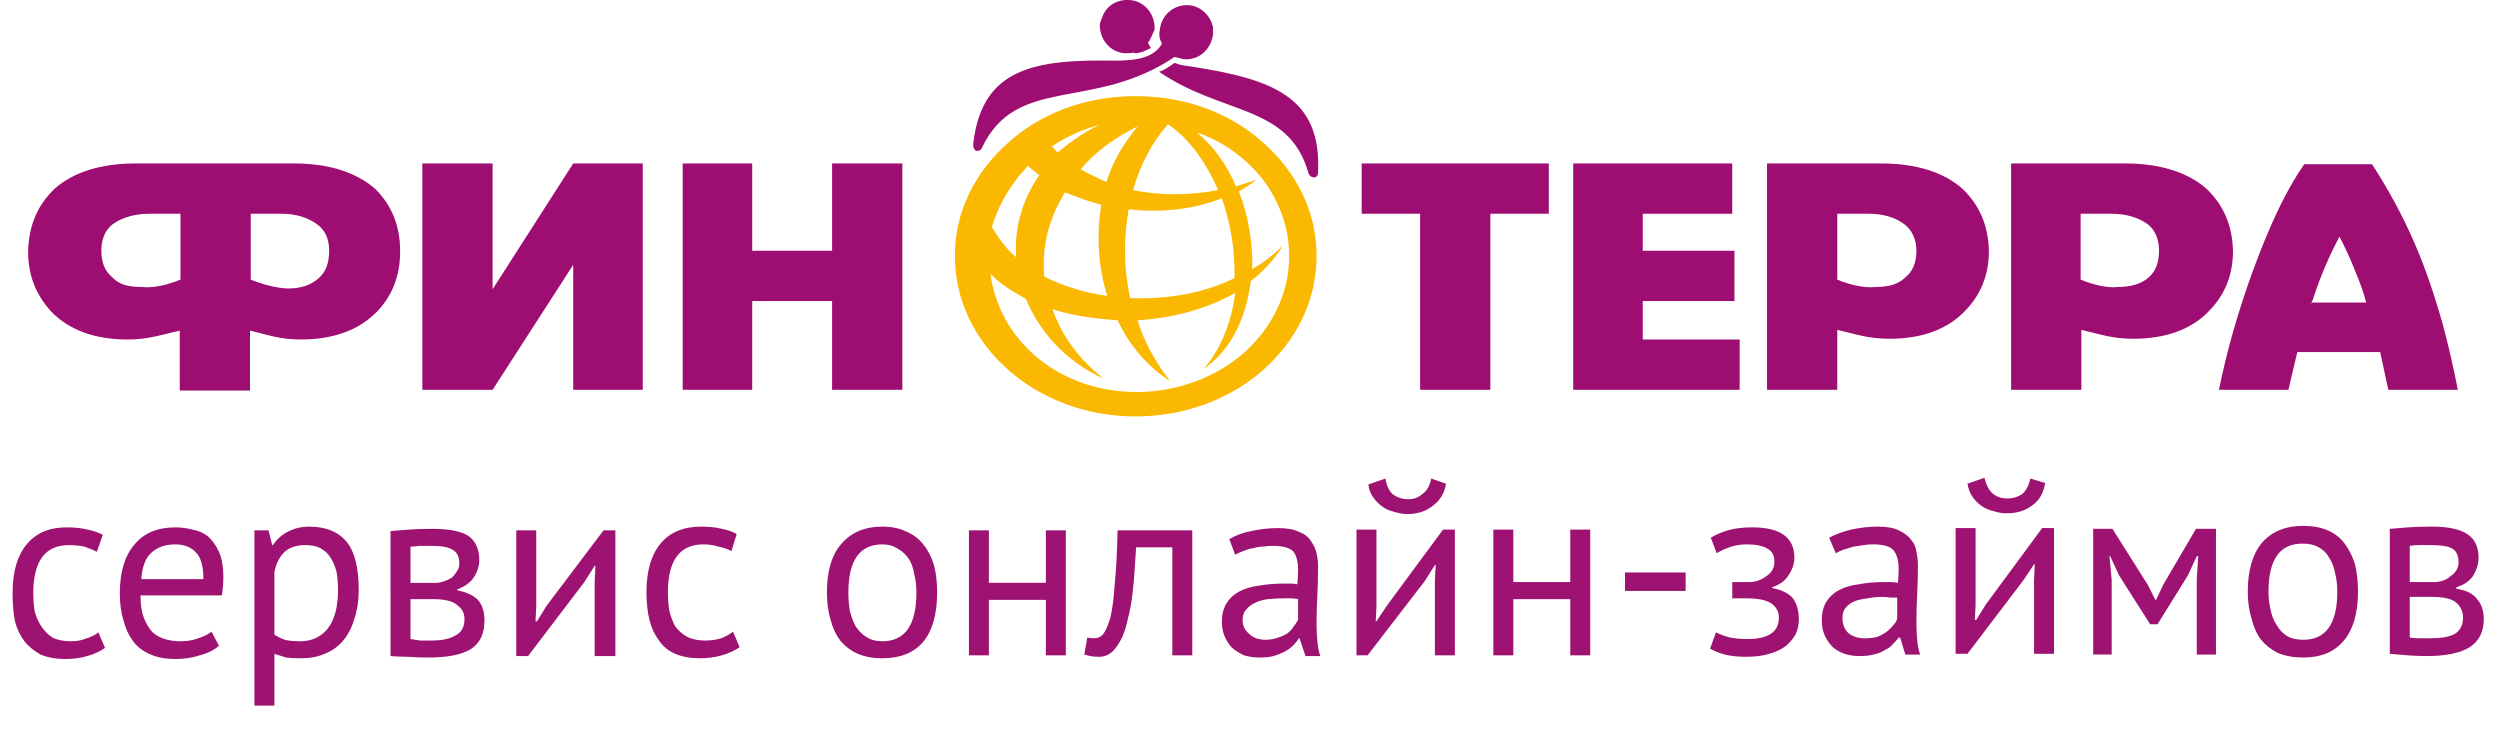
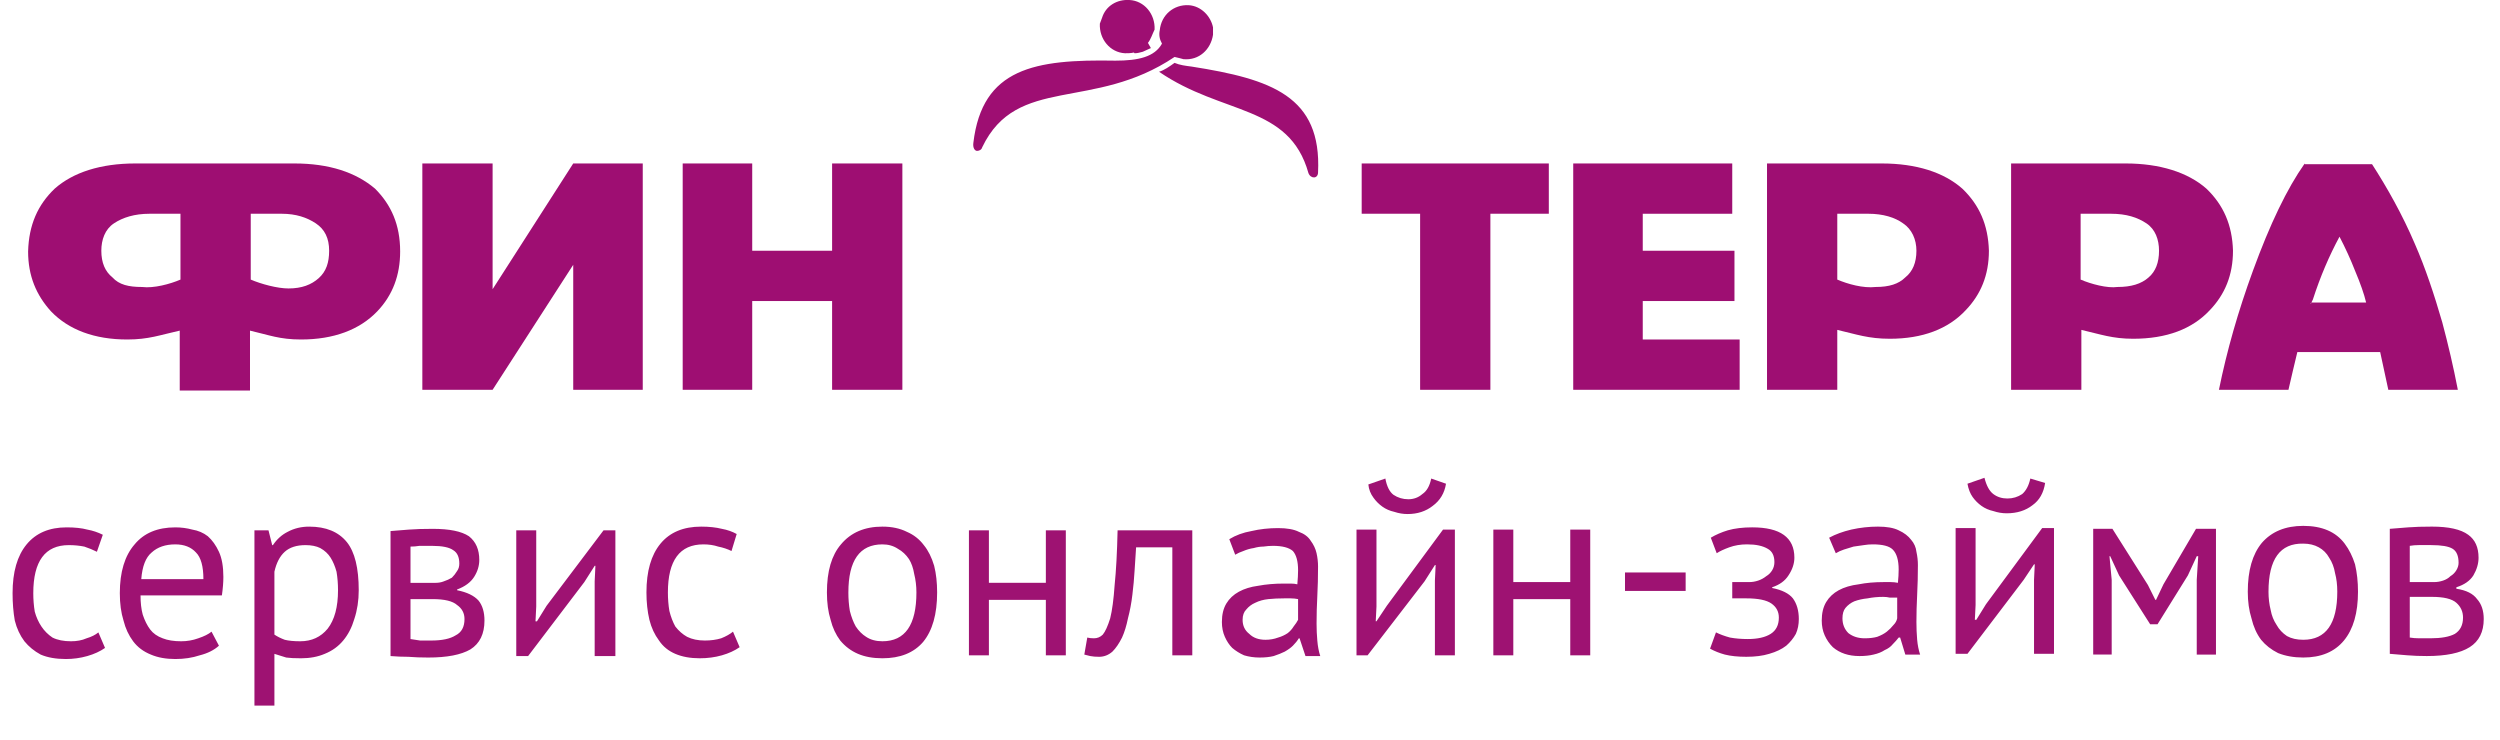
<svg xmlns="http://www.w3.org/2000/svg" version="1.2" viewBox="0 0 338 100" width="338" height="100">
  <title>finterra_logo-svg</title>
  <style>
		.s0 { fill: #9e1272 } 
		.s1 { fill: #9e0e72 } 
		.s2 { fill: #fbb800 } 
	</style>
  <path id="Layer" fill-rule="evenodd" class="s0" d="m14.2 87.6q-1 0.7-2.4 1.1-1.4 0.4-2.9 0.4-2 0-3.4-0.6-1.3-0.7-2.2-1.8-0.9-1.2-1.3-2.8-0.3-1.7-0.3-3.7 0-4.3 1.9-6.6 1.9-2.3 5.4-2.3 1.7 0 2.8 0.3 1.1 0.2 2.1 0.7l-0.8 2.3q-0.8-0.4-1.7-0.7-1-0.2-2.1-0.2-4.8 0-4.8 6.5 0 1.3 0.2 2.5 0.3 1.1 0.9 2 0.6 0.9 1.5 1.5 1 0.5 2.5 0.5 1.2 0 2.1-0.4 1-0.3 1.6-0.8zm15.4-0.3q-1 0.9-2.6 1.3-1.5 0.5-3.3 0.5-1.9 0-3.3-0.6-1.5-0.6-2.4-1.8-0.9-1.2-1.3-2.8-0.5-1.6-0.5-3.7 0-4.3 2-6.6 1.9-2.3 5.5-2.3 1.2 0 2.3 0.3 1.2 0.2 2.1 0.9 0.9 0.8 1.5 2.1 0.6 1.3 0.6 3.4 0 1.1-0.2 2.5h-11q0 1.5 0.3 2.6 0.4 1.2 1 2 0.6 0.8 1.7 1.2 1 0.4 2.5 0.4 1.2 0 2.3-0.4 1.2-0.4 1.8-0.9zm-5.9-13.7q-2 0-3.2 1.1-1.2 1-1.4 3.6h8.4q0-2.6-1-3.6-1-1.1-2.8-1.1zm10.7-1.9h1.9l0.5 2h0.1q0.8-1.2 2-1.8 1.3-0.7 2.9-0.7 3.4 0 5.1 2.1 1.6 2 1.6 6.5 0 2.1-0.6 3.9-0.5 1.7-1.5 2.9-1 1.2-2.5 1.8-1.4 0.6-3.2 0.6-1.3 0-2-0.1-0.7-0.2-1.6-0.5v7h-2.7zm6.9 2q-1.8 0-2.8 0.9-1 0.9-1.4 2.7v8.5q0.6 0.4 1.4 0.7 0.8 0.2 2.1 0.2 2.3 0 3.7-1.7 1.4-1.8 1.4-5.2 0-1.3-0.2-2.5-0.3-1.1-0.8-1.9-0.5-0.8-1.4-1.3-0.8-0.4-2-0.4zm11.5-1.9q1.2-0.1 2.5-0.2 1.3-0.1 3.2-0.1 3.4 0 4.9 1 1.4 1.1 1.4 3.2 0 1.2-0.7 2.3-0.7 1.1-2.3 1.7v0.1q2 0.4 2.9 1.4 0.8 1 0.8 2.7 0 2.7-1.9 3.9-1.9 1.1-5.7 1.1-1.5 0-2.7-0.1-1.2 0-2.4-0.1zm2.7 14.6q0.7 0.1 1.3 0.2 0.6 0 1.5 0 2.2 0 3.3-0.7 1.2-0.6 1.2-2.2 0-1.2-1-1.9-0.9-0.8-3.3-0.8h-3zm3.4-7.6q0.6 0 1.1-0.2 0.6-0.2 1.1-0.5 0.4-0.4 0.7-0.9 0.3-0.4 0.3-1 0-1.3-0.8-1.8-0.8-0.6-2.9-0.6-1 0-1.7 0-0.6 0.1-1.2 0.1v4.9zm21.5-0.2l0.1-2.1h-0.1l-1.4 2.2-7.6 10h-1.6v-17h2.7v10.3l-0.1 2h0.2l1.3-2.1 7.7-10.2h1.6v17h-2.8zm19.6 8.9q-1 0.7-2.4 1.1-1.4 0.4-3 0.4-1.9 0-3.3-0.6-1.4-0.6-2.2-1.8-0.9-1.2-1.3-2.8-0.4-1.7-0.4-3.7 0-4.3 1.9-6.6 1.9-2.3 5.5-2.3 1.6 0 2.8 0.3 1.1 0.2 2 0.7l-0.7 2.3q-0.8-0.4-1.8-0.6-0.9-0.3-2-0.3-4.8 0-4.8 6.5 0 1.3 0.2 2.5 0.3 1.2 0.8 2.1 0.7 0.9 1.6 1.4 1 0.5 2.4 0.5 1.2 0 2.2-0.3 1-0.4 1.6-0.9zm11.8-7.4q0-4.3 1.9-6.5 2-2.4 5.6-2.4 1.9 0 3.3 0.7 1.4 0.6 2.3 1.8 0.9 1.1 1.4 2.8 0.4 1.6 0.4 3.6 0 4.4-1.9 6.7-1.9 2.2-5.5 2.2-1.9 0-3.3-0.6-1.4-0.6-2.4-1.8-0.9-1.2-1.3-2.8-0.5-1.6-0.5-3.7zm2.9 0q0 1.3 0.2 2.5 0.3 1.2 0.8 2.1 0.6 0.9 1.4 1.4 0.9 0.6 2.2 0.6 4.6 0 4.6-6.6 0-1.3-0.3-2.5-0.2-1.2-0.7-2-0.6-0.9-1.5-1.4-0.9-0.6-2.1-0.6-4.6 0-4.6 6.5zm26.7 1h-7.7v7.5h-2.7v-16.9h2.7v7.1h7.7v-7.1h2.7v16.9h-2.7zm17.1-7.1h-4.9q-0.1 1.5-0.2 3.1-0.1 1.7-0.3 3.3-0.2 1.7-0.6 3.2-0.3 1.5-0.8 2.6-0.6 1.2-1.3 1.9-0.8 0.7-1.8 0.7-0.7 0-1.2-0.1-0.4-0.1-0.8-0.2l0.4-2.3q0.4 0.1 0.9 0.1 0.7 0 1.2-0.5 0.5-0.6 1-2.2 0.4-1.6 0.6-4.5 0.3-2.9 0.4-7.4h10.1v16.9h-2.7zm7.7-1.1q1.3-0.8 3-1.1 1.7-0.4 3.6-0.4 1.8 0 2.8 0.5 1.1 0.4 1.6 1.2 0.6 0.8 0.8 1.7 0.2 0.9 0.2 1.8 0 2.1-0.1 4-0.1 1.9-0.1 3.7 0 1.2 0.1 2.3 0.1 1.2 0.4 2.1h-2l-0.8-2.4h-0.1q-0.3 0.5-0.8 1-0.4 0.4-1.1 0.8-0.6 0.3-1.5 0.6-0.8 0.2-1.9 0.2-1.1 0-2.1-0.3-0.9-0.4-1.6-1-0.6-0.6-1-1.5-0.4-0.9-0.4-2 0-1.5 0.6-2.5 0.6-1 1.7-1.6 1.1-0.6 2.6-0.8 1.6-0.3 3.5-0.3 0.4 0 0.9 0 0.5 0 0.9 0.1 0.1-1.1 0.1-1.9 0-1.8-0.7-2.6-0.8-0.7-2.7-0.7-0.6 0-1.3 0.1-0.6 0-1.3 0.2-0.7 0.1-1.4 0.4-0.6 0.2-1.1 0.5zm4.9 13.6q0.9 0 1.7-0.3 0.7-0.2 1.3-0.6 0.5-0.4 0.8-0.9 0.4-0.5 0.6-0.9v-2.8q-0.5-0.1-1-0.1-0.5 0-0.9 0-1.1 0-2.1 0.1-1 0.1-1.8 0.5-0.7 0.3-1.2 0.9-0.5 0.5-0.5 1.4 0 1.2 0.9 1.9 0.8 0.8 2.2 0.8zm22.9-8l0.1-2.1h-0.1l-1.4 2.2-7.7 10h-1.5v-17h2.7v10.4l-0.1 2h0.1l1.4-2.1 7.6-10.3h1.6v17h-2.7zm-6.7-13.8q0.3 1.6 1.1 2.2 0.9 0.6 2 0.6 1.1 0 1.9-0.7 0.9-0.6 1.2-2.1l2 0.7q-0.3 1.9-1.8 3-1.4 1.1-3.4 1.1-0.9 0-1.8-0.3-0.9-0.2-1.6-0.7-0.7-0.5-1.2-1.2-0.6-0.8-0.7-1.8zm25 16.3h-7.7v7.6h-2.7v-17h2.7v7.1h7.7v-7.1h2.7v17h-2.7zm7.4-3.6h8.2v2.5h-8.2zm14.5 3.5v-2.2h2.3q0.6 0 1.2-0.2 0.6-0.2 1.1-0.6 0.5-0.3 0.8-0.8 0.3-0.5 0.3-1.1 0-1.3-0.9-1.8-1-0.6-2.8-0.6-1.3 0-2.4 0.4-1.1 0.4-1.7 0.8l-0.8-2.1q1-0.6 2.3-1 1.4-0.4 3.3-0.4 5.7 0 5.7 4.1 0 1.2-0.8 2.4-0.7 1.1-2.2 1.6v0.1q2 0.4 2.8 1.4 0.8 1.1 0.8 2.8 0 1.1-0.4 2-0.5 0.9-1.3 1.6-0.9 0.7-2.3 1.1-1.3 0.4-3.1 0.4-1.7 0-2.9-0.3-1.1-0.3-2-0.8l0.8-2.2q0.8 0.4 1.9 0.7 1.1 0.2 2.4 0.2 2 0 3.1-0.7 1.1-0.7 1.1-2.2 0-1.2-1-1.9-1-0.7-3.4-0.7zm13.1-8.2q1.3-0.7 3-1.1 1.8-0.4 3.6-0.4 1.8 0 2.8 0.5 1.1 0.5 1.7 1.3 0.6 0.7 0.7 1.6 0.2 0.9 0.2 1.8 0 2.1-0.1 4-0.1 2-0.1 3.7 0 1.2 0.1 2.4 0.1 1.1 0.4 2h-2l-0.7-2.3h-0.2q-0.3 0.4-0.8 0.9-0.4 0.5-1.1 0.8-0.6 0.4-1.5 0.6-0.8 0.2-1.9 0.2-1.1 0-2-0.3-0.9-0.3-1.6-0.9-0.7-0.7-1.1-1.6-0.4-0.9-0.4-2 0-1.5 0.6-2.5 0.6-1 1.7-1.6 1.1-0.6 2.7-0.8 1.5-0.3 3.4-0.3 0.5 0 0.9 0 0.5 0 1 0.1 0.1-1 0.1-1.8 0-1.9-0.8-2.7-0.7-0.7-2.7-0.7-0.6 0-1.2 0.1-0.7 0.1-1.4 0.2-0.7 0.2-1.3 0.4-0.6 0.2-1.1 0.5zm4.8 13.6q1 0 1.7-0.2 0.8-0.3 1.3-0.7 0.5-0.4 0.9-0.9 0.4-0.4 0.5-0.9v-2.8q-0.5 0-1 0-0.4-0.1-0.9-0.1-1.1 0-2.1 0.2-1 0.1-1.8 0.4-0.7 0.3-1.2 0.9-0.4 0.5-0.4 1.4 0 1.2 0.8 2 0.9 0.7 2.2 0.7zm22.9-7.9l0.1-2.1h-0.1l-1.4 2.1-7.6 10h-1.6v-17h2.7v10.4l-0.1 2h0.2l1.3-2.1 7.6-10.3h1.6v17h-2.7zm-6.7-13.8q0.4 1.6 1.2 2.2 0.8 0.6 1.9 0.6 1.1 0 2-0.6 0.8-0.7 1.1-2.1l2 0.6q-0.3 2-1.7 3-1.4 1.1-3.5 1.1-0.9 0-1.8-0.3-0.9-0.2-1.6-0.7-0.7-0.5-1.2-1.2-0.5-0.7-0.7-1.8zm28.7 13.8l0.2-3.2h-0.2l-1.2 2.6-4.1 6.6h-1l-4.2-6.6-1.2-2.6h-0.1l0.3 3.2v10.1h-2.5v-17h2.6l4.8 7.6 1 2h0.1l1-2.1 4.4-7.5h2.7v17h-2.6zm6.9 1.6q0-4.3 1.9-6.6 2-2.3 5.6-2.3 1.9 0 3.3 0.6 1.4 0.6 2.3 1.8 0.9 1.2 1.4 2.8 0.4 1.7 0.4 3.7 0 4.3-1.9 6.6-1.9 2.3-5.5 2.3-1.9 0-3.4-0.6-1.4-0.7-2.3-1.8-0.9-1.2-1.3-2.9-0.5-1.6-0.5-3.6zm2.8 0q0 1.3 0.3 2.5 0.2 1.1 0.8 2 0.5 0.9 1.4 1.5 0.9 0.5 2.2 0.5 4.6 0 4.6-6.5 0-1.4-0.3-2.5-0.2-1.2-0.8-2.1-0.5-0.9-1.4-1.4-0.9-0.5-2.1-0.5-4.7-0.1-4.7 6.5zm16.4-8.5q1.2-0.1 2.5-0.2 1.3-0.1 3.2-0.1 3.4 0 4.9 1.1 1.4 1 1.4 3.1 0 1.2-0.7 2.4-0.7 1.1-2.3 1.6v0.2q2 0.3 2.8 1.4 0.9 1 0.9 2.7 0 2.6-1.9 3.8-1.9 1.2-5.8 1.2-1.4 0-2.6-0.1-1.2-0.1-2.4-0.2zm2.7 14.7q0.6 0.1 1.3 0.1 0.6 0 1.5 0 2.2 0 3.3-0.6 1.1-0.7 1.1-2.2 0-1.2-0.9-2-0.9-0.8-3.3-0.8h-3zm3.3-7.5q0.6 0 1.2-0.2 0.6-0.2 1-0.6 0.5-0.3 0.8-0.8 0.3-0.5 0.3-1 0-1.4-0.8-1.9-0.8-0.5-2.9-0.5-1.1 0-1.7 0-0.6 0-1.2 0.1v4.9z" />
  <path id="Layer" fill-rule="evenodd" class="s1" d="m156.7 9.7c8.6 5.9 17.6 4.4 20.2 13.7 0.3 0.8 1.3 0.8 1.3-0.1 0.5-10.3-6.3-12.6-17.1-14.3-0.8-0.1-1.6-0.2-2.3-0.5-0.7 0.5-1.4 1-2.1 1.2zm-0.6-5.7c0.1-2.1-1.4-3.9-3.4-4-1.7-0.1-3.2 0.8-3.7 2.4l-0.3 0.8c-0.1 2.1 1.4 3.9 3.4 4 0.4 0 0.8 0 1.2-0.1l0.1 0.1c0.4 0 0.7-0.1 1.1-0.2 0.4-0.2 0.7-0.3 1.1-0.5l-0.4-0.7c0.4-0.5 0.6-1.2 0.9-1.8zm1 1.9c-1 1.8-3.2 2.3-6.3 2.3-10.9-0.2-18 1-19.2 11.1-0.1 0.7 0.2 1.1 0.5 1.1 0.2 0 0.6-0.1 0.7-0.5 4.7-9.8 15-4.8 26-12.2 0.4 0.1 0.9 0.2 1.2 0.3 2.1 0.2 3.7-1.3 4-3.3 0-0.4 0-0.6 0-1-0.3-1.5-1.6-2.9-3.3-3-2-0.1-3.7 1.3-3.9 3.4q-0.2 0.9 0.3 1.8z" />
-   <path id="Layer" fill-rule="evenodd" class="s2" d="m153.5 13c6.8 0 12.9 2.3 17.3 6.3 4.5 4 7.2 9.3 7.2 15.3 0 6-2.7 11.4-7.2 15.4-4.4 3.9-10.5 6.3-17.3 6.3-6.7 0-12.8-2.4-17.2-6.3-4.5-4-7.2-9.4-7.2-15.4 0-6 2.7-11.3 7.2-15.3 4.4-4 10.5-6.3 17.2-6.3zm8.3 4.9c2.3 1.9 4.1 4.4 5.3 7.3 1-0.3 1.8-0.6 2.8-0.9-0.8 0.6-1.6 1.1-2.4 1.6 1.3 3.3 1.9 7.1 1.8 10.5 1.5-0.9 3-2 4.2-3.3-1.1 1.9-2.7 3.6-4.4 4.9-0.6 4.9-2.6 9.3-6.4 11.9 2.4-2.7 3.8-6.4 4.3-10.3-3.9 2.2-8.4 3.4-13.2 3.7 0.9 3 2.5 5.8 4.4 8.2-2.9-1.8-5.4-4.6-7.1-8.2-2.9-0.2-6.1-0.6-8.8-1.5 1.2 3.5 3.5 6.7 6.9 9.4-5.2-2.4-8.7-6.4-10.5-10.8-1.8-1-3.5-2-4.8-3.4 1.2 9 9.2 16 19.8 16 5.6 0 10.9-2.1 14.6-5.4 3.7-3.4 6-7.9 6-13 0-5-2.3-9.7-6-12.9-1.9-1.7-4.1-3-6.5-3.8zm-13.2-1q-3.4 0.9-6.4 2.9l0.8 0.8c1.7-1.4 3.5-2.7 5.6-3.7zm16.1 8.8c-1.6-3.6-3.8-6.9-6.8-8.9-2.2 2.5-3.8 5.6-4.7 8.9 3.8 0.8 7.8 0.7 11.5 0zm2.2 11.9c0.1-3.6-0.5-7.3-1.7-10.8-3.7 1.5-8.2 2-12.6 1.5-0.7 3.9-0.7 8 0.2 12 4.8 0.2 9.9-0.6 14.1-2.7zm-22.9-11.6c-2.2 3.5-3.2 7.4-2.8 11.4 2.6 1.3 5.5 2.2 8.5 2.6-1.2-3.8-1.5-8.1-0.8-12.3-1.8-0.5-3.4-1.1-4.9-1.7zm-5-3.6c-2.2 2.3-4 5.2-4.9 8.3 0.9 1.5 1.9 2.9 3.3 4.1-0.3-3.9 0.8-7.8 3.1-11.1-0.5-0.4-1-0.8-1.5-1.3zm7.1 0.5c1.1 0.6 2.3 1.2 3.5 1.7 0.8-2.7 2.3-5.2 4.2-7.5-3.1 1.5-5.8 3.5-7.7 5.8z" />
  <path id="Layer" fill-rule="evenodd" class="s1" d="m66.6 22.1h-9.5v30.6h9.5l10.9-16.9v16.9h9.4v-30.6h-9.4l-10.9 17z" />
  <path id="Layer" fill-rule="evenodd" class="s1" d="m92.3 22.1h9.4v11.8h10.8v-11.8h9.5v30.6h-9.5v-12h-10.8v12h-9.4z" />
  <path id="Layer" fill-rule="evenodd" class="s1" d="m7.4 25.5c2.5-2.2 6.2-3.4 10.9-3.4h21.5c4.7 0 8.3 1.2 10.9 3.4 2.2 2.2 3.4 4.9 3.4 8.5 0 3.2-1 5.9-3.1 8.1-2.4 2.5-5.9 3.8-10.3 3.8-2.9 0-4.3-0.6-6.9-1.2v8.1h-9.5v-8.1c-2.7 0.6-4.2 1.2-7.1 1.2-4.4 0-7.9-1.3-10.3-3.8-2-2.2-3.1-4.8-3.1-8.1 0.1-3.6 1.3-6.3 3.6-8.5zm17 12.3v-8.9h-4.2c-2 0-3.6 0.5-4.8 1.3-1.2 0.8-1.7 2.2-1.7 3.7q0 2.4 1.5 3.6c0.9 1 2.2 1.3 4 1.3 1.6 0.2 3.8-0.4 5.2-1zm20.1-3.9c0-1.7-0.6-2.9-1.8-3.7-1.2-0.8-2.7-1.3-4.6-1.3h-4.2v8.9c1.4 0.6 3.6 1.2 5.1 1.2 1.8 0 3.1-0.5 4.1-1.4 1-0.9 1.4-2.1 1.4-3.7z" />
  <path id="Layer" fill-rule="evenodd" class="s1" d="m268.9 33.9c0 3.3-1.1 5.9-3.1 8-2.4 2.6-5.9 3.9-10.3 3.9-2.9 0-4.5-0.6-7.1-1.2v8.1h-9.5v-30.6h15.5c4.7 0 8.4 1.2 10.9 3.4 2.3 2.2 3.5 4.9 3.6 8.4zm-15.3 4.9c1.8 0 3.1-0.4 4-1.3q1.5-1.2 1.5-3.6c0-1.5-0.6-2.9-1.8-3.7-1.1-0.8-2.7-1.3-4.7-1.3h-4.2v8.9c1.4 0.6 3.5 1.2 5.2 1z" />
  <path id="Layer" fill-rule="evenodd" class="s1" d="m184.1 22.1h25.3v6.8h-7.9v23.8h-9.5v-23.8h-7.9z" />
  <path id="Layer" fill-rule="evenodd" class="s1" d="m301.9 33.9c0 3.3-1.1 5.9-3.1 8-2.4 2.6-5.9 3.9-10.4 3.9-2.8 0-4.4-0.6-7-1.2v8.1h-9.5v-30.6h15.5c4.6 0 8.4 1.2 10.9 3.4 2.3 2.2 3.5 4.9 3.6 8.4zm-15.6 4.9c1.8 0 3.2-0.4 4.2-1.3q1.4-1.2 1.4-3.6c0-1.5-0.5-2.9-1.7-3.7-1.2-0.8-2.7-1.3-4.8-1.3h-4.1v8.9c1.4 0.6 3.6 1.2 5 1z" />
  <path id="Layer" fill-rule="evenodd" class="s1" d="m311.6 22.2h9.1c2 3.1 4.1 6.8 5.8 10.8 1.4 3.2 2.6 6.8 3.7 10.6 0.8 3 1.5 6 2.1 9.1h-9.4l-1.1-5.1h-11.2c-0.4 1.7-0.8 3.3-1.2 5.1h-9.4q1.6-7.9 4.6-16.1c2.3-6.3 4.6-11.1 7-14.5zm0.8 18.9l0.1-0.1h-0.1zm0.1-0.2h7.4q-0.4-1.7-1.5-4.3-0.9-2.3-2.1-4.6c-1.4 2.6-2.6 5.4-3.6 8.5z" />
  <path id="Layer" fill-rule="evenodd" class="s1" d="m234.2 28.9v-6.8h-21.5v30.6h22.5v-6.8h-13.1v-5.2h12.4v-6.8h-12.4v-5z" />
</svg>